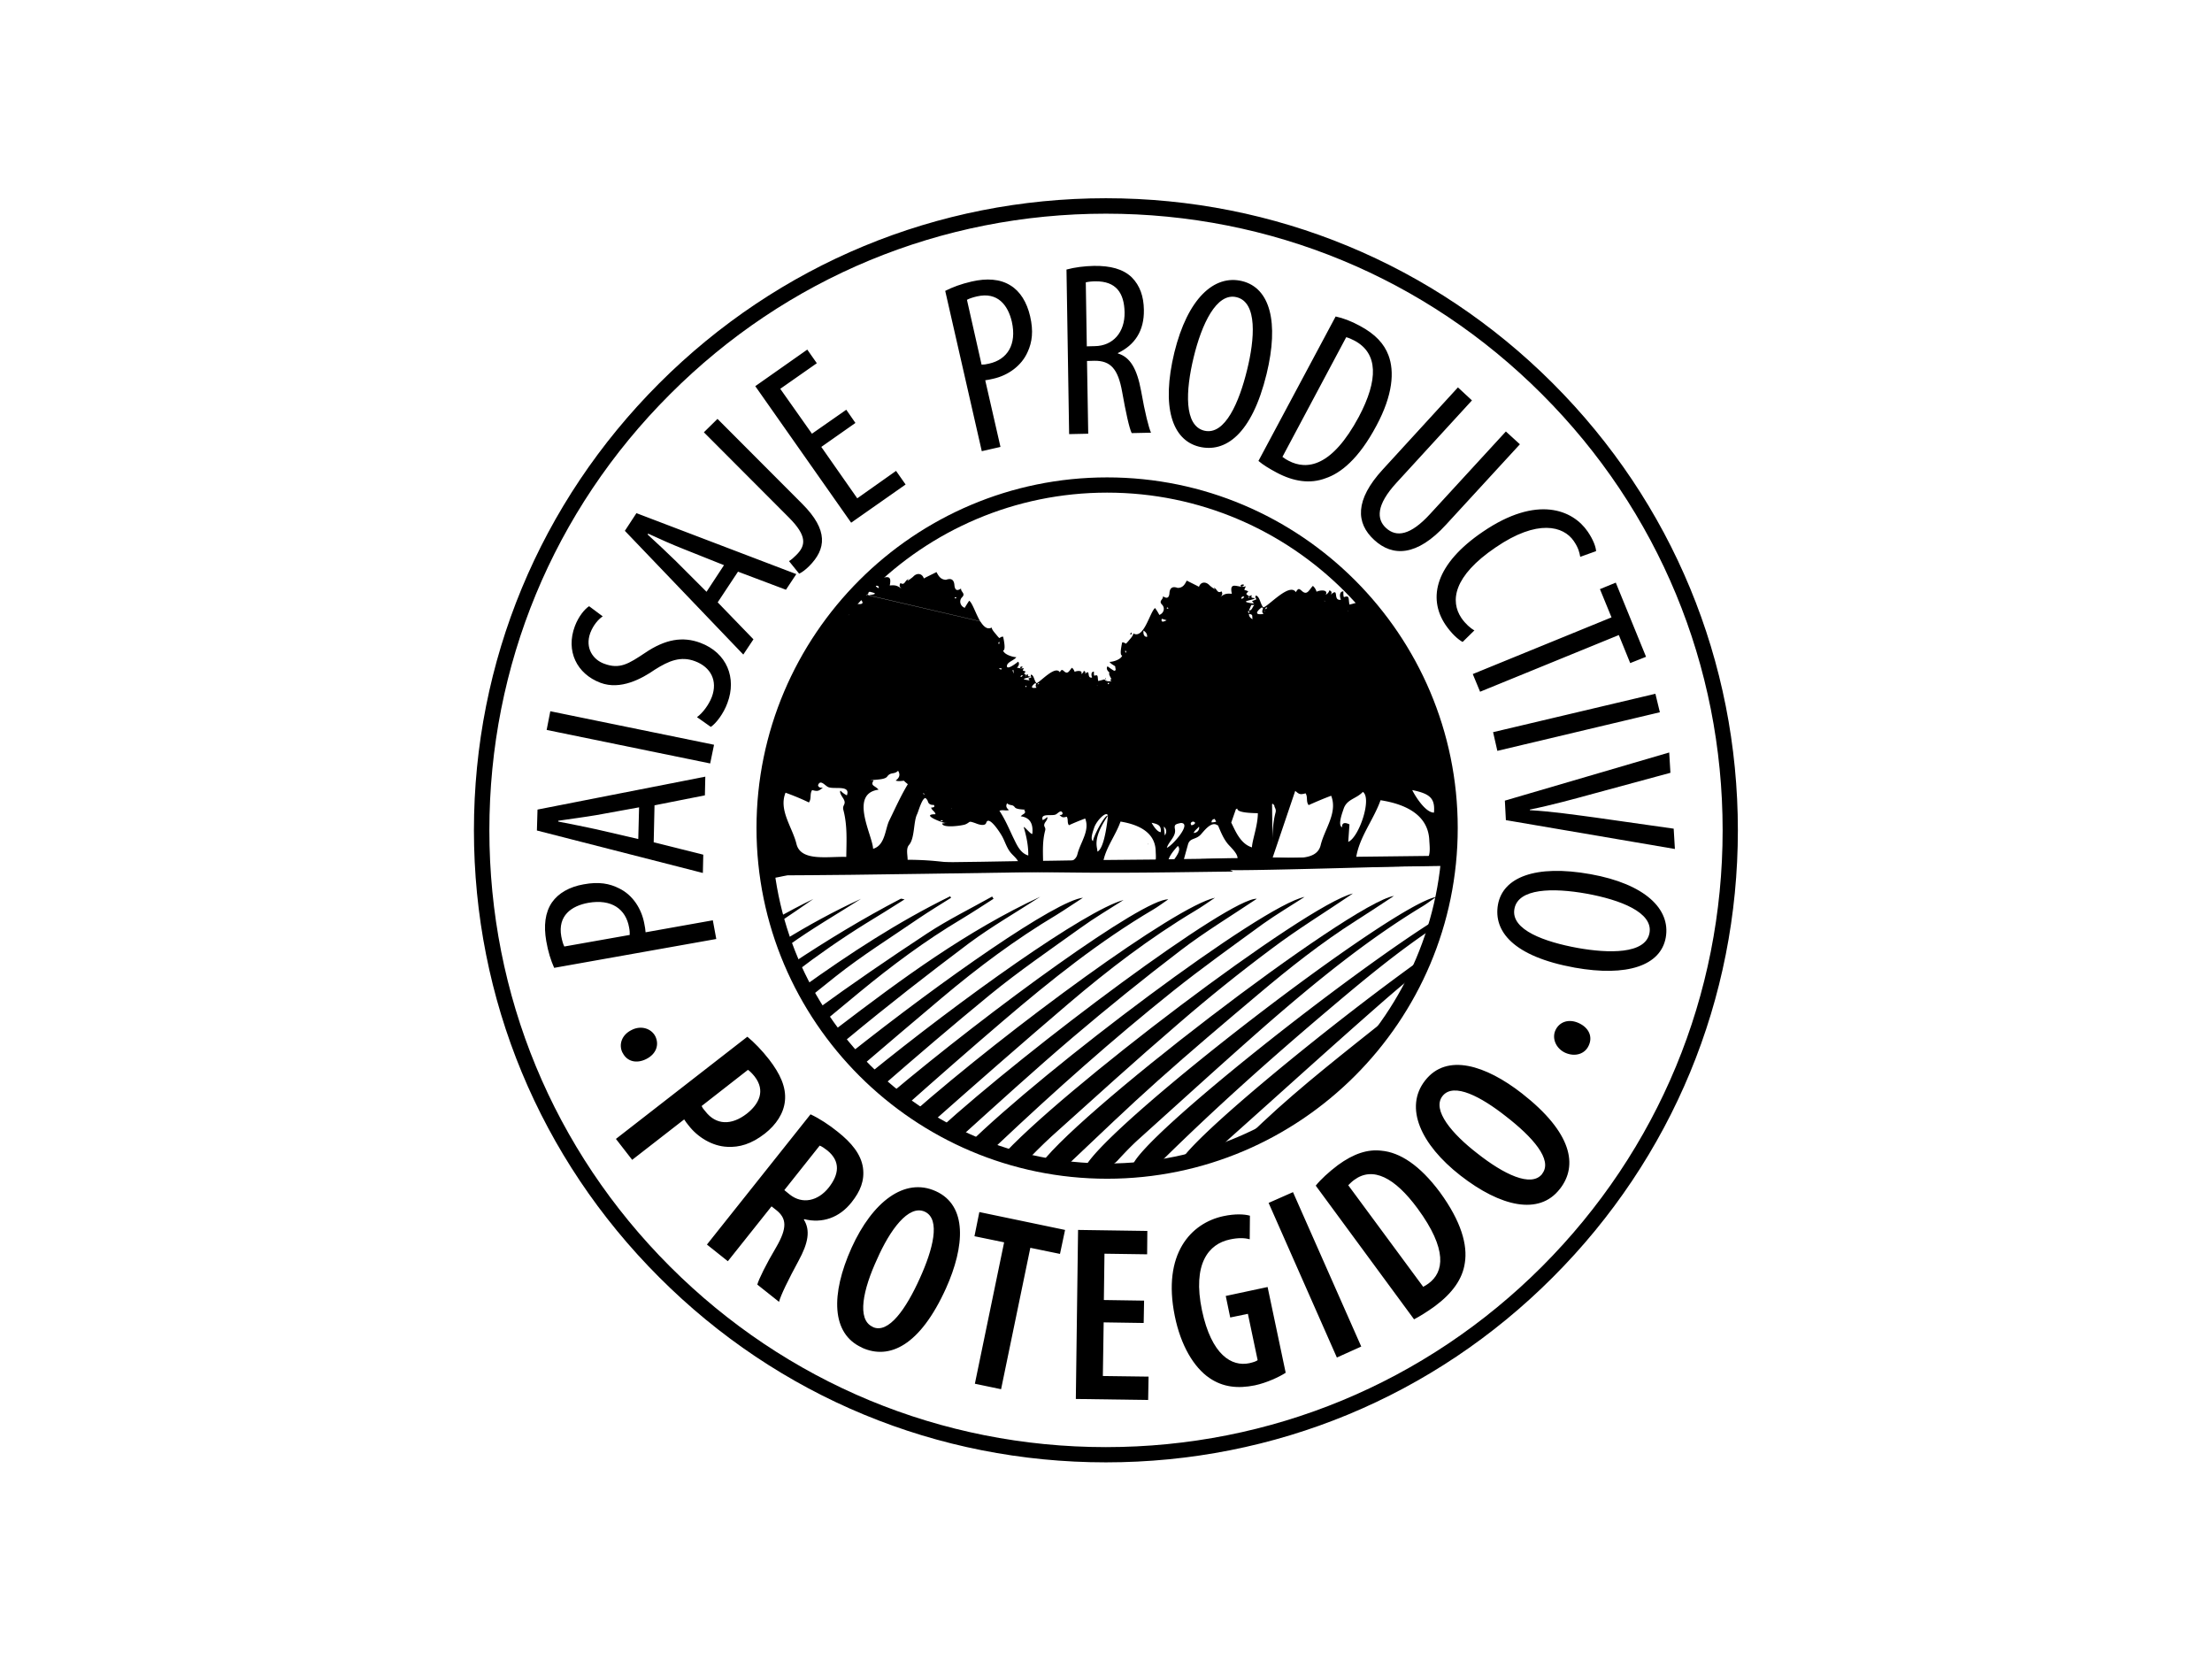
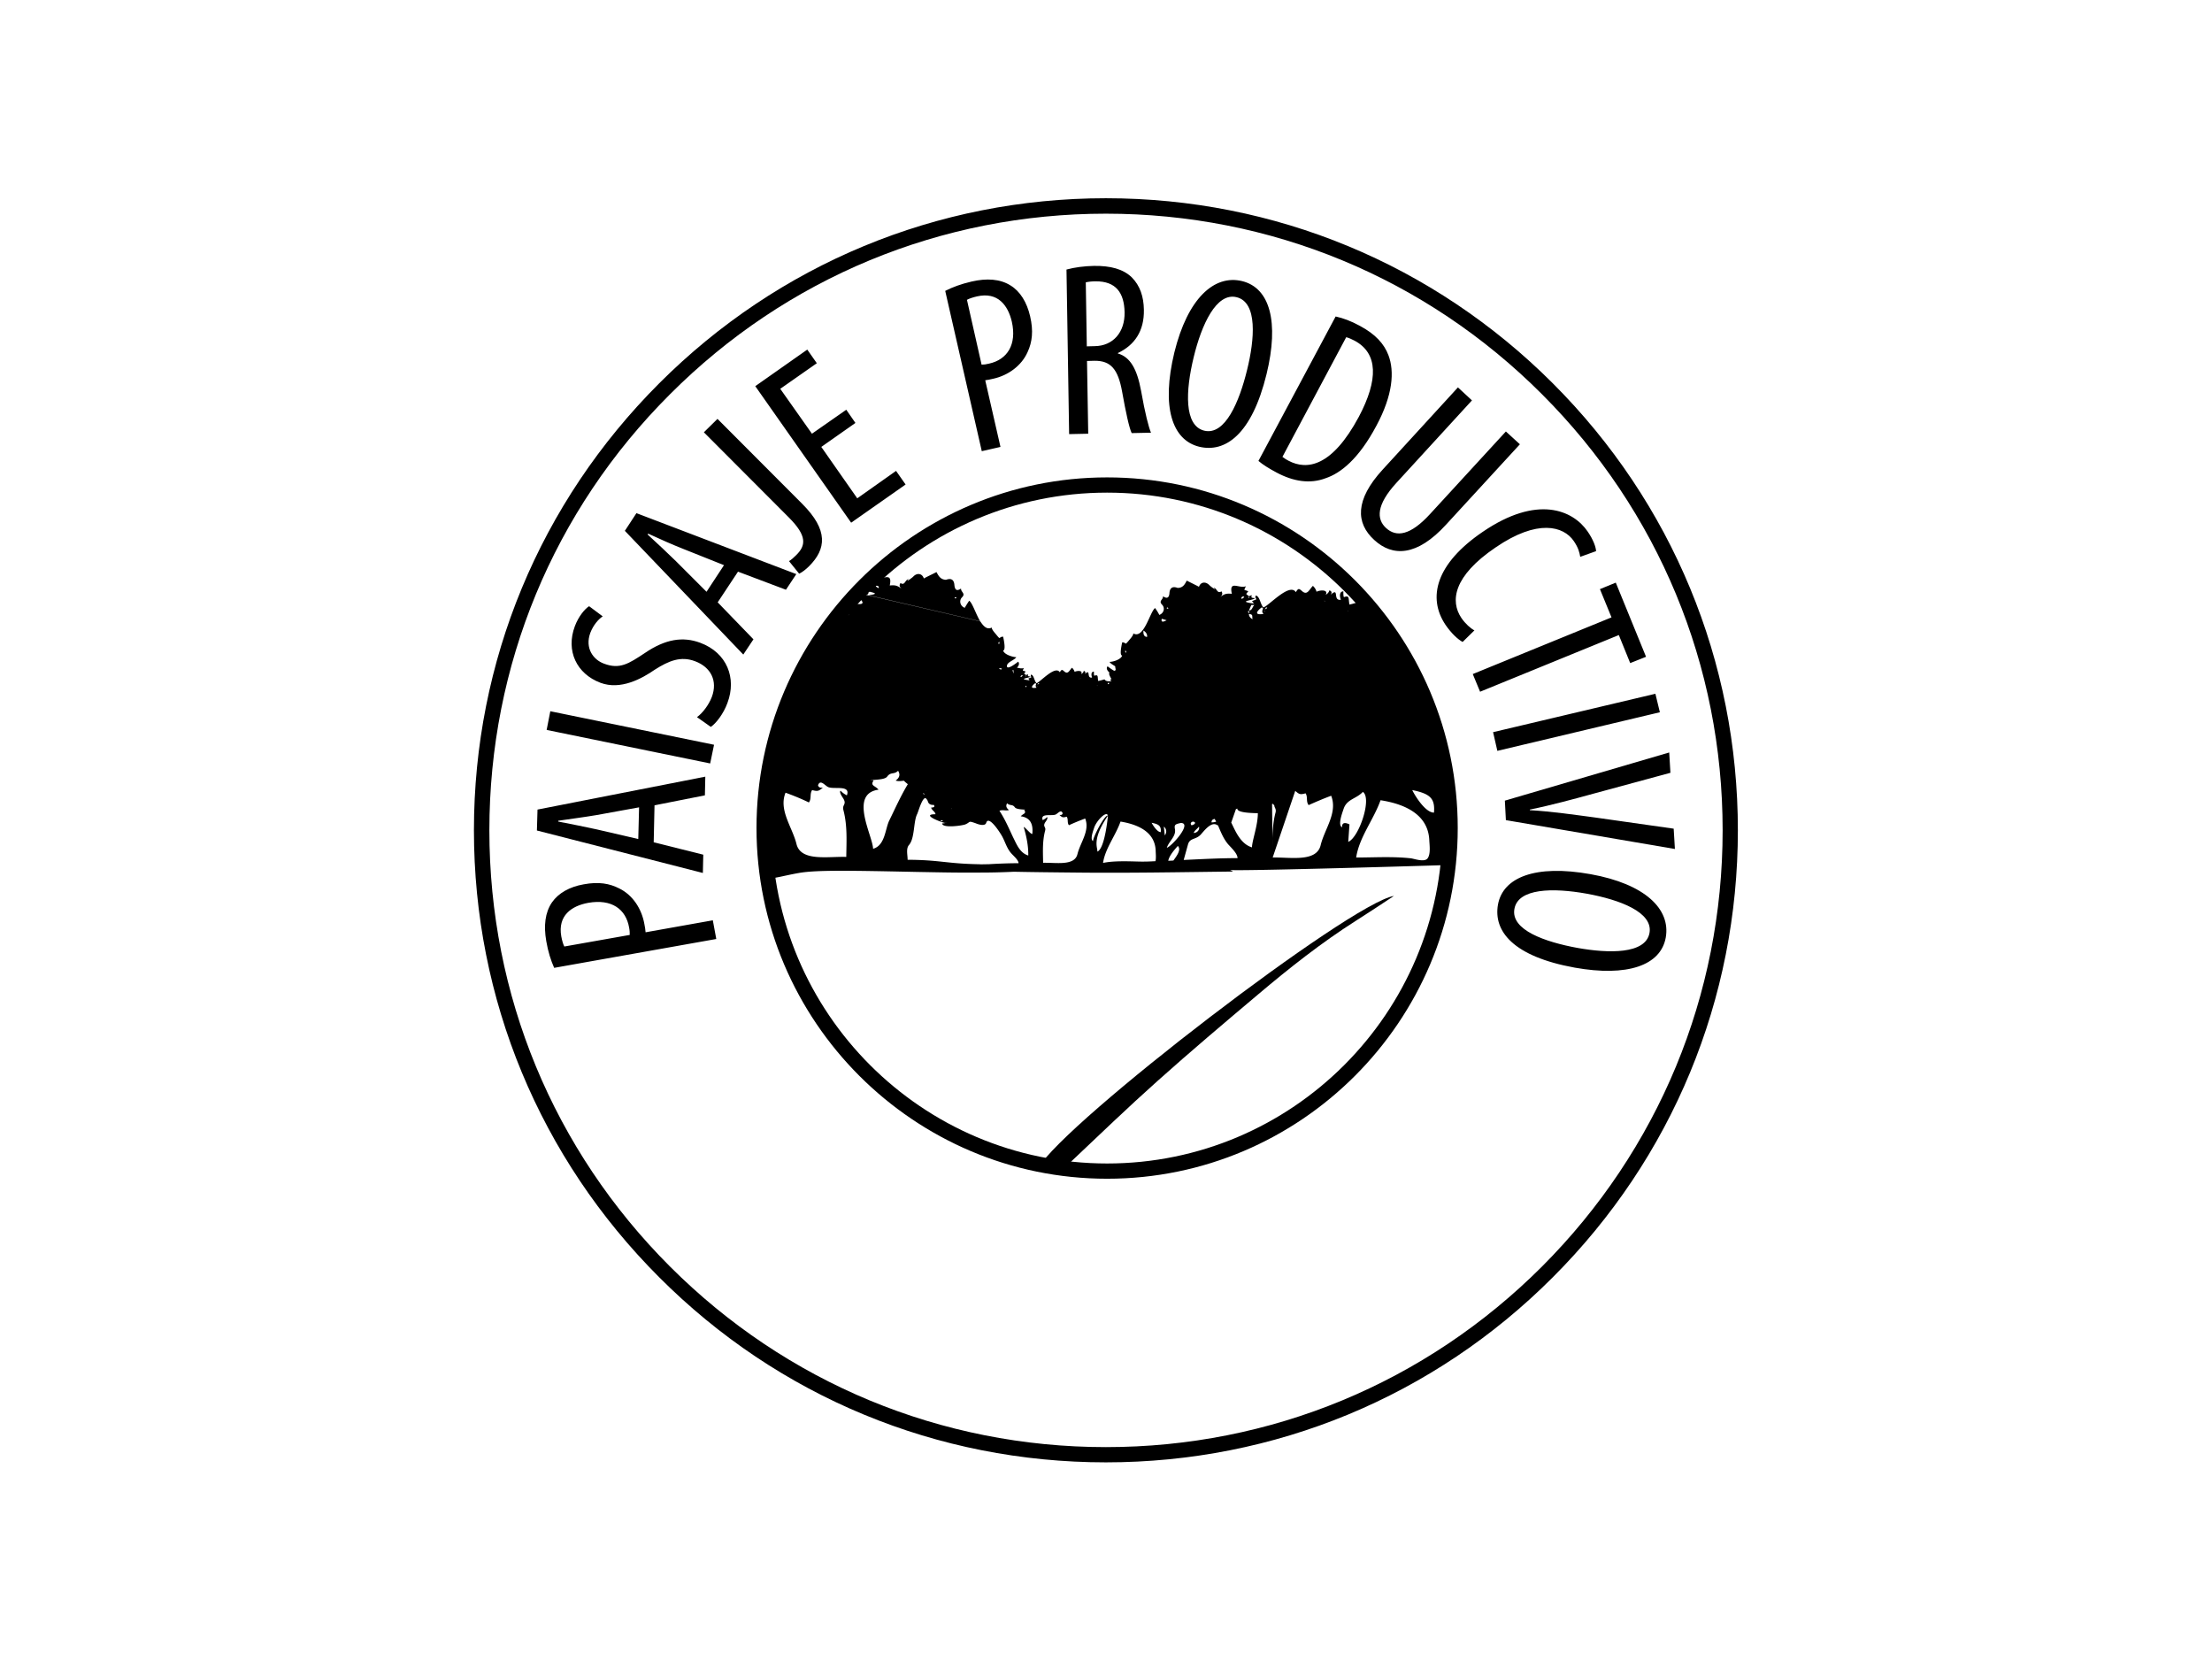
<svg xmlns="http://www.w3.org/2000/svg" xml:space="preserve" width="353" height="265" style="shape-rendering:geometricPrecision;text-rendering:geometricPrecision;image-rendering:optimizeQuality;fill-rule:evenodd;clip-rule:evenodd" viewBox="0 0 108.89 81.67">
  <defs>
    <style>.fil0{fill:#000;fill-rule:nonzero}</style>
  </defs>
  <g id="katman_x0020_1">
    <g id="_1473413161424">
      <path d="M27.28 47.6c-.16-.36-.3-.79-.39-1.32-.13-.75-.06-1.4.28-1.9.32-.46.87-.77 1.56-.89.75-.14 1.28-.04 1.75.2.68.33 1.11 1.02 1.24 1.75.03.15.05.27.06.41l3.31-.59.17.92-7.98 1.42zM31 45.98c0-.11 0-.21-.03-.36-.16-.92-.87-1.42-2.01-1.22-.83.15-1.51.63-1.33 1.65.04.21.09.39.15.5l3.22-.57zM32.18 41.42l2.44.61-.02.9-8.17-2.09.03-1.03 8.26-1.62-.02.92-2.48.49-.04 1.82zm-.72-1.72-2.09.38c-.59.1-1.28.19-1.89.28v.04c.62.12 1.32.26 1.87.38l2.07.48.04-1.56zM27.09 34.97l8.06 1.65-.19.92-8.05-1.65zM34.31 35.26c.27-.19.58-.6.73-.99.3-.8-.05-1.47-.82-1.76-.71-.27-1.3-.02-1.98.41-.65.45-1.69 1.02-2.68.65-1.17-.44-1.72-1.57-1.26-2.79.18-.48.49-.85.7-.98l.67.5c-.21.14-.46.42-.61.81-.28.76.15 1.33.68 1.52.77.29 1.21 0 2.01-.53 1-.68 1.86-.82 2.72-.5 1.32.49 1.8 1.74 1.34 2.96-.19.53-.57 1.02-.82 1.18l-.68-.48zM35.33 29.61l1.76 1.82-.5.75-5.83-6.09.57-.87 7.87 3-.51.77-2.36-.89-1 1.51zm.31-1.83-1.98-.79c-.56-.22-1.19-.5-1.75-.76l-.03.04c.47.43.99.92 1.39 1.31l1.51 1.51.86-1.31zM34.65 21.24l.67-.66 4.17 4.18c1.3 1.3 1.18 2.23.34 3.07-.16.16-.34.3-.49.37l-.5-.62c.11-.06.23-.17.35-.29.48-.47.56-.94-.36-1.86l-4.18-4.19zM42.11 20.78l-1.68 1.18 1.77 2.53 1.91-1.35.47.67-2.68 1.88-4.72-6.72 2.56-1.8.47.67-1.8 1.26 1.56 2.21 1.69-1.18zM46.53 14.28c.35-.18.78-.34 1.3-.46.74-.17 1.4-.13 1.91.19.48.29.81.83.97 1.52.17.73.1 1.27-.12 1.75-.3.69-.97 1.16-1.68 1.32-.16.04-.28.06-.41.08l.75 3.28-.92.21-1.8-7.89zm1.79 3.63c.12 0 .21-.01.37-.05.9-.2 1.37-.94 1.12-2.06-.19-.82-.7-1.48-1.71-1.25-.22.05-.39.11-.5.17l.72 3.19zM52.5 13.23c.4-.11.88-.17 1.35-.18.81-.01 1.43.15 1.86.56.41.41.59.95.6 1.6.02 1.05-.46 1.74-1.28 2.13v.02c.61.18.94.76 1.14 1.83.2 1.13.38 1.82.49 2.07l-.95.02c-.12-.24-.29-1.02-.47-2.03-.2-1.12-.56-1.54-1.37-1.53l-.36.01.06 3.58-.94.02-.13-8.1zm1 3.78.39-.01c.9-.01 1.49-.68 1.47-1.67-.02-.95-.42-1.53-1.43-1.52-.18 0-.36.02-.48.05l.05 3.15zM62.35 18.37c-.73 2.99-2.04 3.89-3.32 3.58-1.33-.33-1.87-1.95-1.22-4.64.65-2.64 1.95-3.85 3.34-3.51 1.37.34 1.82 2.02 1.2 4.57zm-3.59-.82c-.4 1.65-.48 3.36.52 3.61 1.03.25 1.73-1.43 2.11-2.99.37-1.49.53-3.33-.52-3.58-.99-.24-1.72 1.34-2.11 2.96zM65.75 15.54c.37.08.77.23 1.19.46.77.41 1.2.89 1.41 1.45.3.79.22 1.95-.59 3.46-.88 1.66-1.78 2.35-2.5 2.59-.76.29-1.58.17-2.42-.28-.34-.18-.67-.38-.89-.57l3.8-7.11zm-2.62 6.91c.1.08.22.15.3.19.91.48 2.14.3 3.46-2.16.97-1.83.95-3.13-.21-3.75-.13-.07-.29-.14-.41-.17l-3.14 5.89zM72.46 19.67l-3.72 4.06c-1 1.09-.98 1.79-.51 2.22.51.47 1.2.37 2.17-.69l3.73-4.06.69.63-3.63 3.95c-1.44 1.58-2.64 1.59-3.54.76-.91-.83-.96-1.97.42-3.47l3.7-4.04.69.64zM72 31.56c-.25-.14-.55-.42-.84-.84-.9-1.34-.48-3.01 1.83-4.58 2.68-1.83 4.44-1.08 5.17-.01.28.41.4.76.41.96l-.78.28c-.04-.21-.08-.43-.32-.78-.5-.73-1.78-1.1-3.85.32-2.08 1.41-2.24 2.64-1.68 3.47.2.29.45.51.64.61l-.58.57zM79.33 30.35l-.57-1.39.78-.32 1.49 3.65-.78.31-.56-1.38-6.83 2.79-.36-.87zM81.71 35.02l-8 1.9-.21-.92 7.99-1.89zM74.08 39.37 82.17 37l.06 1-3.8 1.03c-.91.25-2.08.57-3.12.78v.03c1.07.06 2.23.23 3.21.36l3.87.55.06 1-8.32-1.42-.05-.96zM77.52 47.59c-3.04-.55-4.01-1.8-3.78-3.1.24-1.34 1.83-1.99 4.56-1.5 2.67.48 3.95 1.71 3.7 3.12-.25 1.38-1.9 1.94-4.48 1.48zm.59-3.64c-1.67-.3-3.38-.27-3.56.75-.19 1.04 1.52 1.63 3.11 1.92 1.51.27 3.35.32 3.54-.74.18-1.01-1.44-1.63-3.09-1.93z" class="fil0" />
      <path d="M54.44 71.94c-8.31 0-16.12-3.23-21.99-9.11-5.88-5.88-9.12-13.69-9.12-22s3.24-16.12 9.12-22c5.87-5.87 13.68-9.11 21.99-9.11 8.31 0 16.13 3.24 22 9.11 5.88 5.88 9.11 13.69 9.11 22s-3.23 16.12-9.11 22c-5.87 5.88-13.69 9.11-22 9.11zm0-61.46c-8.11 0-15.73 3.15-21.46 8.89-5.74 5.73-8.89 13.35-8.89 21.46 0 8.11 3.15 15.73 8.89 21.47 5.73 5.73 13.35 8.89 21.46 8.89 8.11 0 15.74-3.16 21.47-8.89 5.73-5.74 8.89-13.36 8.89-21.47s-3.16-15.73-8.89-21.46c-5.73-5.74-13.36-8.89-21.47-8.89z" class="fil0" />
-       <path d="M30.64 51.77c-.19-.39-.04-.87.45-1.11.46-.24.97-.08 1.17.31.2.41.05.87-.45 1.12-.48.24-.95.12-1.16-.31l-.01-.01zM36.79 50.99c.33.27.72.67 1.07 1.12.54.7.85 1.36.78 2.04-.06.61-.43 1.17-.99 1.61-.67.52-1.26.68-1.84.65-.76-.03-1.48-.49-1.91-1.05-.09-.11-.15-.19-.22-.3l-2.56 1.99-.8-1.03 6.47-5.03zm-2.25 3.41c.04.09.09.16.18.26.53.69 1.29.7 2.04.12.61-.48.93-1.13.39-1.83-.12-.15-.23-.26-.33-.33l-2.28 1.78zM39.9 54.81c.43.2.92.52 1.34.86.68.54 1.14 1.1 1.24 1.76.09.64-.13 1.17-.56 1.71-.6.76-1.44 1.05-2.33.83l-.02.02c.33.53.22 1.15-.26 2.03-.49.9-.89 1.72-.96 2.02l-1.07-.85c.06-.24.43-1 .93-1.84.55-.95.52-1.42 0-1.83l-.23-.18-2.15 2.7-1.03-.82 5.1-6.41zm-1.29 3.73.27.22c.62.49 1.39.32 1.92-.35.5-.64.59-1.28-.07-1.82-.14-.11-.27-.2-.38-.24l-1.74 2.19zM42.43 66.29c-1.51-.68-1.54-2.62-.51-4.91 1.03-2.27 2.61-3.48 4.14-2.79 1.58.71 1.43 2.73.51 4.78-1.29 2.85-2.8 3.53-4.13 2.93l-.01-.01zm.54-1.01c.77.35 1.64-.9 2.32-2.42.62-1.37 1.04-2.89.23-3.26-.8-.36-1.72.92-2.34 2.33-.69 1.49-1.02 2.98-.22 3.34l.01.01zM49.43 61.11l-1.46-.3.24-1.19 4.22.88-.25 1.18-1.46-.3-1.44 6.96-1.29-.27zM56.3 65.08l-1.97-.03-.04 2.64 2.25.03-.02 1.15-3.56-.05.11-8.32 3.41.05-.01 1.15-2.1-.03-.03 2.28 1.98.03zM63.29 67.53c-.32.21-.95.5-1.52.62-.84.17-1.57.09-2.23-.36-.78-.53-1.42-1.62-1.71-3.06-.62-3.06.8-4.57 2.4-4.91.57-.12 1.02-.1 1.3-.02l-.01 1.16c-.25-.07-.57-.08-.98.01-1.04.22-1.85 1.19-1.37 3.49.47 2.21 1.47 2.78 2.33 2.6.22-.05.35-.1.41-.15l-.48-2.28-.87.18-.22-1.06 2.06-.44.89 4.22zM63.65 58.64l3.36 7.6-1.2.54-3.36-7.61zM64.77 58.32c.24-.3.64-.67 1.09-1.01.78-.57 1.47-.79 2.14-.71.91.08 1.89.71 2.88 2.04 1.06 1.45 1.37 2.61 1.23 3.48-.11.79-.61 1.49-1.47 2.13-.37.27-.76.51-1.03.65l-4.84-6.58zm5.29 4.98c.1-.05.2-.12.27-.17.74-.55.95-1.65-.55-3.69-1.12-1.52-2.2-2.08-3.12-1.4-.11.08-.21.18-.29.26l3.69 5zM76.78 58.49c-1.01 1.3-2.9.88-4.89-.67-1.96-1.53-2.77-3.35-1.74-4.67 1.07-1.38 3-.75 4.77.63 2.47 1.93 2.77 3.55 1.87 4.7l-.01.01zm-.86-.76c.53-.68-.48-1.81-1.8-2.83-1.18-.93-2.56-1.69-3.11-.99-.54.69.49 1.88 1.71 2.82 1.29 1.02 2.66 1.7 3.2 1.01v-.01zM78.2 51.44c-.18.39-.65.56-1.15.34-.47-.22-.66-.72-.48-1.11.19-.41.65-.58 1.15-.35.5.23.69.67.49 1.1l-.01.02zM56.52 41.53v-.04l.02.02c-.01 0-.01.01-.02.02zM37.75 42.44l.27.01c.82.01 1.63.04 2.45.06h.1c.77-.02 1.53-.04 2.3-.05l3.82-.06c1.1-.01 2.2-.03 3.29-.05 1.17-.01 2.33-.03 3.49-.05l3.29-.03c1.18-.02 2.35-.04 3.52-.05 1.11-.02 2.22-.03 3.33-.04 1.14-.02 2.28-.03 3.42-.05 1.14-.01 2.28-.03 3.42-.04l.9-.01c-.01.17-.02.34-.04.5-1.58.03-3.15.04-4.73.06-2.09.02-4.18.05-6.28.08-1.74.03-3.48.07-5.22.1-3.15.05-6.3.11-9.46.15-2.5.04-5.01.07-7.52.08h-.28c-.03-.2-.05-.4-.07-.61zM67.73 51.44l-.28.24c-1.23 1.1-2.45 2.23-3.67 3.36-.95.63-1.98 1.16-3.06 1.59 1.85-1.95 3.93-3.64 6.02-5.31.77-.62 1.55-1.23 2.33-1.84-.4.69-.85 1.34-1.34 1.96zM40.04 44.21c-.58.41-1.17.8-1.76 1.2l-.06-.25c.6-.33 1.2-.65 1.82-.95zM42.39 44.2c-1.19.76-2.41 1.46-3.55 2.28l-.18.13c-.04-.11-.08-.22-.11-.34 1.23-.76 2.51-1.46 3.84-2.07zM38.97 47.4c1.73-1.15 3.51-2.23 5.37-3.2.03-.01.08.01.19.03-.68.43-1.3.82-1.93 1.2-1.19.74-2.34 1.54-3.45 2.39l-.18-.42zM46.82 44.15c-.54.34-1.08.67-1.6 1.02-1.37.94-2.78 1.82-4.08 2.85l-1.35 1.08c-.1-.18-.19-.36-.29-.54 2.32-1.66 4.7-3.22 7.27-4.48.02.02.03.04.05.07zM48.91 44.2c-.53.34-1.05.68-1.58 1-1.78 1.06-3.43 2.29-5.02 3.6-.6.5-1.2.99-1.8 1.49-.13-.19-.25-.39-.37-.59 1.8-1.31 3.64-2.57 5.51-3.8 1.02-.67 2.12-1.21 3.19-1.81.03.04.05.08.07.11zM51.21 44.1c-1.17.76-2.39 1.46-3.51 2.29-2.01 1.51-4 3.06-5.93 4.66l-.44.36c-.16-.19-.31-.39-.45-.59l.35-.27c3.16-2.41 6.36-4.77 9.98-6.45zM41.73 51.9c4.72-3.75 10.27-7.62 11.58-7.75-.44.28-.87.58-1.31.85-2.01 1.2-3.87 2.59-5.65 4.09-1.36 1.14-2.7 2.29-4.05 3.44-.19-.2-.38-.42-.57-.63zM55.31 44.26c-.72.46-1.45.89-2.14 1.39-1.49 1.07-3.01 2.11-4.43 3.27-1.83 1.5-3.63 3.04-5.42 4.6-.22-.2-.44-.4-.65-.61 4.67-3.8 10.75-8.13 12.64-8.65zM43.74 53.88c5.03-4.24 12.55-9.7 13.77-9.65-.28.19-.5.36-.74.5-2.66 1.57-5.06 3.49-7.39 5.48-1.65 1.41-3.27 2.83-4.89 4.27-.26-.19-.51-.39-.75-.6zM44.9 54.77c4.76-4.18 12.96-10.2 14.91-10.62-.33.22-.65.45-.99.65-2.22 1.33-4.26 2.89-6.22 4.56-2.3 1.96-4.58 3.96-6.85 5.97-.29-.18-.57-.37-.85-.56zM61.87 44.2c-1.27.85-2.56 1.63-3.75 2.54-1.81 1.38-3.59 2.82-5.32 4.29-1.89 1.61-3.73 3.29-5.57 4.95l-.11.1c-.32-.16-.63-.32-.93-.5 4.48-4.08 14.36-11.45 15.68-11.38zM64.22 44.11c-.68.44-1.39.86-2.05 1.33-1.48 1.08-2.98 2.15-4.41 3.29-2.99 2.39-5.84 4.93-8.62 7.55-.16.15-.32.31-.48.47-.35-.14-.69-.28-1.03-.43 3.8-3.75 14.5-11.8 16.59-12.21zM66.6 43.94c-1.37.93-2.73 1.76-3.99 2.71-1.57 1.17-3.1 2.4-4.58 3.68-2.12 1.82-4.19 3.7-6.27 5.57-.48.44-.94.91-1.4 1.38-.37-.1-.75-.21-1.11-.33 2.77-3.15 15.03-12.46 17.35-13.01z" class="fil0" />
      <path d="M68.62 44.06c-.62.41-1.24.82-1.87 1.22-1.7 1.08-3.28 2.33-4.82 3.63-1.66 1.4-3.32 2.8-4.94 4.25-1.47 1.31-2.89 2.68-4.32 4.03-.21.2-.41.32-.7.31-.16 0-.33.01-.5.02-.12-.02-.24-.05-.36-.07 1.31-2.27 15.36-13.04 17.51-13.39z" class="fil0" />
-       <path d="M53.41 57.42c1.06-2.1 15.09-12.91 17.29-13.31-.22.15-.44.32-.67.46-2.76 1.67-5.25 3.71-7.68 5.82-2.11 1.85-4.18 3.74-6.27 5.62-.38.34-.73.71-1.08 1.09-.18.18-.36.28-.61.27-.32 0-.63.03-.98.05zM70.77 45.5c-1.95 1.28-3.73 2.77-5.5 4.27-2.75 2.33-5.44 4.73-8.01 7.26-.13.12-.33.18-.5.21-.32.04-.65.04-1 .06.61-1.51 10.69-9.47 15.11-12.19-.03.13-.07.26-.1.39zM70 47.65c-.59.47-1.17.96-1.75 1.46-2.6 2.27-5.15 4.59-7.73 6.89-.27.25-.54.5-.77.78-.47.57-1.08.28-1.67.4.58-1.23 7.75-7.08 12.21-10.23-.09.23-.19.47-.29.7zM42.91 28.8c-.1.04 0 .13 0 0zM48.26 30.53s0 .01-.01.01c.01 0 .01.01.01.01v-.02zM42.25 29.37l-.01-.01-.08.08.01.03c.03-.02.06-.06.08-.1zM42.76 29.26c0-.01-.01-.02-.01-.03h-.05c-.01.01-.02.03-.03.04.04 0 .06-.01.09-.01zM55.67 31.09a.3.3 0 0 1-.04.1c.12 0 .09-.05.04-.1zM66.94 29.61v.01z" class="fil0" />
      <path d="M48.25 30.54c-.22-.37-.38-.9-.54-1.01-.08.12-.15.23-.22.35-.23-.09-.29-.36-.13-.52.19-.19-.07-.26-.05-.43-.21.14-.31.08-.33-.2-.03-.24-.16-.32-.41-.23-.28-.01-.37-.2-.47-.38-.15.08-.66.32-.62.32-.08-.26-.34-.3-.53-.09-.05.05-.43.33-.22.11-.19.05-.18.34-.4.2-.08.11-.05.21.09.3-.24-.16-.3-.21-.62-.18.13-.63-.24-.34-.6-.36l-.08.07c.07.14.02.07-.17.16.16.18.12.11-.03.25-.36-.15.11.1-.31.1.05.11.9.16.15.26l5.49 1.28zM37.62 40.95c0 .76.05 1.51.15 2.24.33.03.77-.12 1.56-.26.85-.15 2.51-.12 5.84-.05 1.16.02 1.87.04 3.14.03.45 0 .97-.01 1.6-.04 1 .02 2.01.03 3.02.04 2.59.03 5.18-.02 7.77-.05-.04-.03-.1-.05-.15-.08.13.07 8.51-.17 10.69-.24a16.787 16.787 0 0 0-4.07-12.67c-.01.03-.03.05-.05.07-.05-.03-.05-.06 0-.1h.02l-.11-.12c-.07-.02-.14-.05-.18-.12-.14.05-.28.09-.42.12-.06-.29.02-.47-.26-.37-.05.02-.04-.26-.04-.28-.23 0-.17.32-.12.41-.43.08-.05-.65-.51-.24.08-.1.06-.18-.06-.22-.02.09-.08.16-.18.22.15-.27-.29-.24-.45-.15a.594.594 0 0 0-.18-.29c-.17.16-.27.49-.53.26-.16-.14-.19-.15-.31.05-.3-.48-1.31.65-1.59.75-.15-.1-.18-.58-.39-.58-.06.24.22.11-.18.27.04.04.07.08.09.12-.88-.12.01-.15.06-.27-.4 0 .05-.23-.3-.09-.14-.13-.18-.07-.03-.24-.21-.11-.24.01-.12-.25-.06.02-.13.03-.2.02 0 0 0 .01-.01.01 0 0 0-.01-.01-.01-.3-.03-.59-.2-.47.35-.31-.03-.37.02-.6.17.13-.08.16-.18.09-.29-.22.13-.21-.14-.39-.19.21.21-.16-.06-.2-.11-.19-.2-.44-.17-.52.08.03 0-.45-.23-.6-.31-.09.17-.18.36-.45.36-.24-.09-.37-.01-.4.22-.01.27-.12.33-.32.19.02.17-.23.22-.05.41.16.16.1.42-.13.51-.06-.12-.13-.23-.21-.34-.25.18-.55 1.55-1.07 1.25 0 .11-.16.27-.23.36-.22.26-.09.08-.32.08-.03.16-.14.64 0 .65-.05.18-.42.31-.62.31.05.09.18.15.28.22-.01.08.06.19-.02.21-.01 0-.02.01-.03.01-.14-.07-.32-.22-.33-.22-.08.1-.01.22.1.31-.07.04.04.22.1.33h-.05c-.02.04-.01.06.04.07v.02c-.13.01-.27.02-.34-.09-.1.03-.2.06-.31.08-.04-.2.02-.33-.18-.26-.04.02-.03-.19-.03-.2-.17 0-.12.23-.09.29-.3.06-.04-.46-.36-.17.05-.07.04-.12-.05-.16-.01.07-.05.12-.13.16.11-.19-.2-.17-.32-.11a.408.408 0 0 0-.13-.2c-.12.11-.19.35-.38.18-.11-.1-.13-.1-.22.04-.22-.35-.94.46-1.14.54-.11-.07-.13-.42-.28-.42-.05.17.15.08-.13.19.02.03.05.06.06.09-.63-.08.01-.11.05-.19-.29 0 .03-.17-.22-.07-.1-.09-.13-.04-.02-.17-.15-.08-.17.01-.09-.18-.04.02-.09.02-.14.02h-.01c-.07-.01-.14-.03-.19-.03.09-.09.14-.21.06-.3-.01.01-.59.48-.55.19.03-.18.36-.26.46-.41-.21-.01-.6-.14-.65-.33.14-.01.04-.51 0-.68-.23 0-.1.19-.32-.08-.07-.09-.24-.26-.24-.37-.22.12-.4-.05-.56-.3l-5.67-1.32h.11c.02-.03.04-.06.06-.08-.16-.07-.21-.09-.22-.1l-.27.27-.02.05c.11.08.47.4-.12.31.09-.09.06-.16.04-.21l-.03-.01-.1.11c.04-.04 0-.01.09-.04l-.09.05a16.726 16.726 0 0 0-4.42 11.37zm23.83-11.62c.09.04 0 .13 0 0zm-10.96 3.88c.07.03 0 .09 0 0zm14.71-3.69c.03.05.03.01 0 .05v-.05zm-3.72.66c.23.03.14.1.18.26-.12-.06-.18-.15-.18-.26zm.84-.32c.16 0-.04.09-.06.1.02-.03.04-.06.06-.1zm-.03.22c-.03-.02-.06-.03-.09-.05.09.03.04 0 .09.05zm-.18-.22c.17.05-.08.15.09.32-.66.1-.09-.33-.09-.32zm-.51-.12h.15c-.11.1-.1.27-.27.27l.12-.27zm-.15.29c.15.08-.05.17 0 0zm-.3-.7c.13-.02.13.02 0 .1-.06.01-.06-.03 0-.1zm-6.85 13.1c.11-.72.62-1.34.86-2.03.97.16 1.69.57 1.73 1.42 0 .12.03.37-.01.53-.19.01-.37.02-.56.02-.39.01-1.36-.07-1.99.06h-.03zm2.39-1.97c.37.07.48.17.45.46-.18 0-.39-.35-.45-.46zm.65.62c-.02-.15-.03-.29-.05-.43.15.11.15.3.05.43zm.42 1.24c-.08 0-.17.01-.25.01.05-.27.34-.58.47-.73.18.17-.04.48-.22.72zm-.32-.63c.1-.32.46-.56.4-.91-.04-.22 0-.25.29-.31.58 0-.46 1.16-.69 1.22zm1.28-1.29c.23.04.04.18-.07.18-.06-.08-.04-.14.07-.18zm.3.25c.05.13-.07.31-.26.31.05-.13.18-.2.26-.31zm.77-.38c.04.06.06.1.08.13-.04.02-.12.04-.23.04 0-.1.05-.15.15-.17zm-2.33-10.41c.16.07-.1.09 0 0zm-.27.56c.08.02.16.05.24.07-.2.11-.28.09-.24-.07zm-.9.58c.13.08.19.18.18.31-.19 0-.19-.2-.18-.31zm-.9.99c.11 0 0 .22 0 0zm-.68 1.61c-.04-.02-.01 0-.04-.03.01.01.02.02.04.03zm-.15-.03c.08 0 .03.05 0 .07-.04-.01-.04-.04 0-.07zm-.54.16c-.01-.01-.01-.02-.02-.04.04.03.01.02.02.04zm-.84-.38c.02.03.02 0 0 .03v-.03zm-6.31 6.45c-.01-.02-.03-.04-.04-.06.04.04.01 0 .04.06zm-.51.59c-.05-.02-.06-.04-.03-.06.12.03.1.03.03.06zm-.78-1.51c.01 0 .02.01.03.01-.02 0-.03 0-.03-.01zm-.09.14c0 .02.01.04.02.06-.04-.02-.06-.05-.08-.07.03 0 .05.01.06.01zm5-5.31c.11.06-.04.12 0 0zm-1.19-.81c-.01-.01-.02-.02-.04-.02.02.02.03.03.03.04 0 0 0 .01-.01.01-.02-.01-.07-.05-.11-.08.05 0 .1.01.15.01-.01.01-.01.03-.02.04zm1.81.69c.12 0-.03.06-.04.07.01-.02.03-.05.04-.07zm-.02.16c-.02-.02-.04-.03-.06-.04.06.02.02 0 .06.04zm-.13-.16c.12.03-.05.1.07.22-.47.08-.07-.23-.07-.22zm-.69-.38c.1-.02.1.01 0 .07-.04 0-.04-.02 0-.07zm-.38-.27c0 .04 0 .09.02.16h-.01c-.02-.05-.04-.09-.06-.14.01-.01.03-.01.05-.02zm-.69-1.38c0 .23-.11 0 0 0zm-2.15-2.21c.11.1-.17.07 0 0zm-3.83-.55c.06.08.06.11 0 .1-.14-.09-.14-.12 0-.1zm-1.53 10.31c-.12-.06-.23-.14-.31-.23-.09.07.1.33.13.38.19.31-.07.3.01.58.2.77.15 1.52.14 2.3-.9-.03-2.23.24-2.45-.63-.2-.83-.89-1.67-.54-2.53.39.14.78.3 1.15.48.14-.19.03-.42.16-.61.29.08.33.04.53-.12-.14.02-.22-.02-.24-.12.12-.32.36.05.52.1.31.11 1.09-.12.9.4zm.06-8.85c.05-.05.01-.02.07-.06-.02.02-.05.04-.07.06zm1.23 11.48c-.02-.65-1.2-2.71.27-2.91-.19-.22-.43-.18-.23-.48-.07.01-.13.02-.18.02-.05.01-.09.02-.13.03.03-.01.08-.02.13-.03.06-.01.12-.03.19-.04-.01.01-.01.01-.01.02.25-.02.56-.04.65-.16.18-.25.34-.09.54-.29.12.18.07.35-.12.48.13.05.27.02.41.01.05.06.13.12.19.17-.35.58-.62 1.19-.91 1.78-.21.42-.2 1.23-.8 1.4zm1.77-.19c.29-.34.21-1.15.4-1.52.06-.12.27-.91.45-.77l-.02.02c.01.01.03.02.06.04.01.03.03.06.04.1.04.13.16.17.29.16.05.07.04.13-.13.13.01.12.21.21.21.33-.75 0 .3.41.49.43.01-.01.03-.01.04-.01 0 .01-.02.01-.04.01-.05.01-.1.02-.16.02 0 .25.99.11 1.14.05.28-.12.12-.19.5-.06.14.06.47.17.53-.02.13-.42.77.62.81.72.13.25.21.54.41.77.11.13.37.34.37.5-.49 0-.99.02-1.48.05-.19 0-.36.01-.48 0-1.61-.03-1.88-.21-3.5-.22 0-.24-.09-.55.07-.73zm6.07-.56c-.01.13-.45-.43-.42-.3.23.77.22 1.23.22 1.38-.42-.12-.59-.59-.74-.88-.21-.44-.4-.9-.68-1.32.16-.07.32.02.47-.04-.13-.09-.17-.21-.09-.33.14.14.26.03.38.2.06.08.27.1.45.11 0 0 0-.01-.01-.01l.14.03c-.04-.01-.08-.01-.13-.02.14.21-.03.18-.16.33.51.07.61.44.57.85zM53.04 42c-.14.6-1.07.41-1.69.43-.01-.54-.04-1.06.1-1.59.05-.19-.13-.18 0-.4.03-.04.16-.21.09-.26-.05.06-.13.11-.21.15-.13-.35.41-.2.62-.27.12-.04.28-.29.36-.07-.01.07-.06.1-.16.08.13.12.16.15.36.09.09.13.01.29.11.42.26-.12.53-.23.8-.33.24.6-.24 1.18-.38 1.75zm.82-1.29c.11-.35.62-.87.68-.6 0 0-.14 1.61-.52 1.77.02-.21-.29-.58.52-1.77-.15-.08-.75 1.08-.73 1.25-.17-.07.02-.55.05-.65zm4.41 1.58.21-.76c.09-.33.37-.23.61-.47.15-.15.54-.72.85-.47.01-.01.01-.01.01-.02.14.32.26.65.5.94.15.17.47.46.47.69-.89 0-1.77.05-2.65.09zm2.34-1.84.23-.66c.02-.01.05-.02.07-.03-.02.23.87.22 1.01.23 0 .61-.28 1.33-.29 1.68-.57-.17-.82-.82-1.02-1.22zm4.4 1.12c-.21.84-1.49.58-2.36.6 0-.32-.01-.64-.01-.96l-.02-1.66c.01-.01.01-.02.01-.03.02 0 .06.04.1.08 0 .12.11.17.06.36-.11.42-.14.84-.15 1.25l.01.96 1.11-3.28c.19.16.23.2.51.12.12.19.01.4.15.58.36-.16.73-.32 1.11-.46.33.84-.33 1.64-.52 2.44zm1.36-11.51c-.01-.02-.02-.04-.03-.05.05.03.01.03.03.05zm0 11.34.06-.86c-.22-.11-.38-.09-.36.14-.24-.09.03-.77.07-.9.16-.49.62-.49.95-.84.46.32-.19 2.24-.72 2.46zm3.89.83c-.17.17-.61.01-.8-.02-.9-.1-1.8-.04-2.7-.04.15-1 .86-1.86 1.2-2.82 1.35.21 2.35.79 2.4 1.97.01.23.08.71-.1.91zm.33-2.27c-.43 0-.94-.84-1.07-1.11.88.18 1.13.41 1.07 1.11z" class="fil0" />
-       <path d="M61.15 28.73c-.09.04-.11.05-.04.11h.02c.08-.04.19-.11.02-.11zM50.27 32.77c-.06.03-.07.05-.02.09h.01c.06-.04.14-.09.01-.09zM54.45 33.42c.02.01.03.03.05.05-.03-.05 0-.02-.05-.05zM54.41 33.33c.01.03.02.05.02.09.03-.04.02-.07-.02-.09z" class="fil0" />
      <path d="M54.5 57.98c-9.51 0-17.26-7.75-17.26-17.26 0-9.52 7.75-17.26 17.26-17.26 9.52 0 17.26 7.74 17.26 17.26 0 9.51-7.74 17.26-17.26 17.26zm0-33.77c-9.1 0-16.51 7.4-16.51 16.51 0 9.1 7.41 16.51 16.51 16.51 9.11 0 16.51-7.41 16.51-16.51 0-9.11-7.4-16.51-16.51-16.51z" class="fil0" />
-       <path d="M50.72 37.83v-.03c.01.01.01.01.02.01-.01.01-.01.02-.02.02z" class="fil0" />
    </g>
-     <path d="M0 0h108.89v81.67H0z" style="fill:none" />
  </g>
</svg>